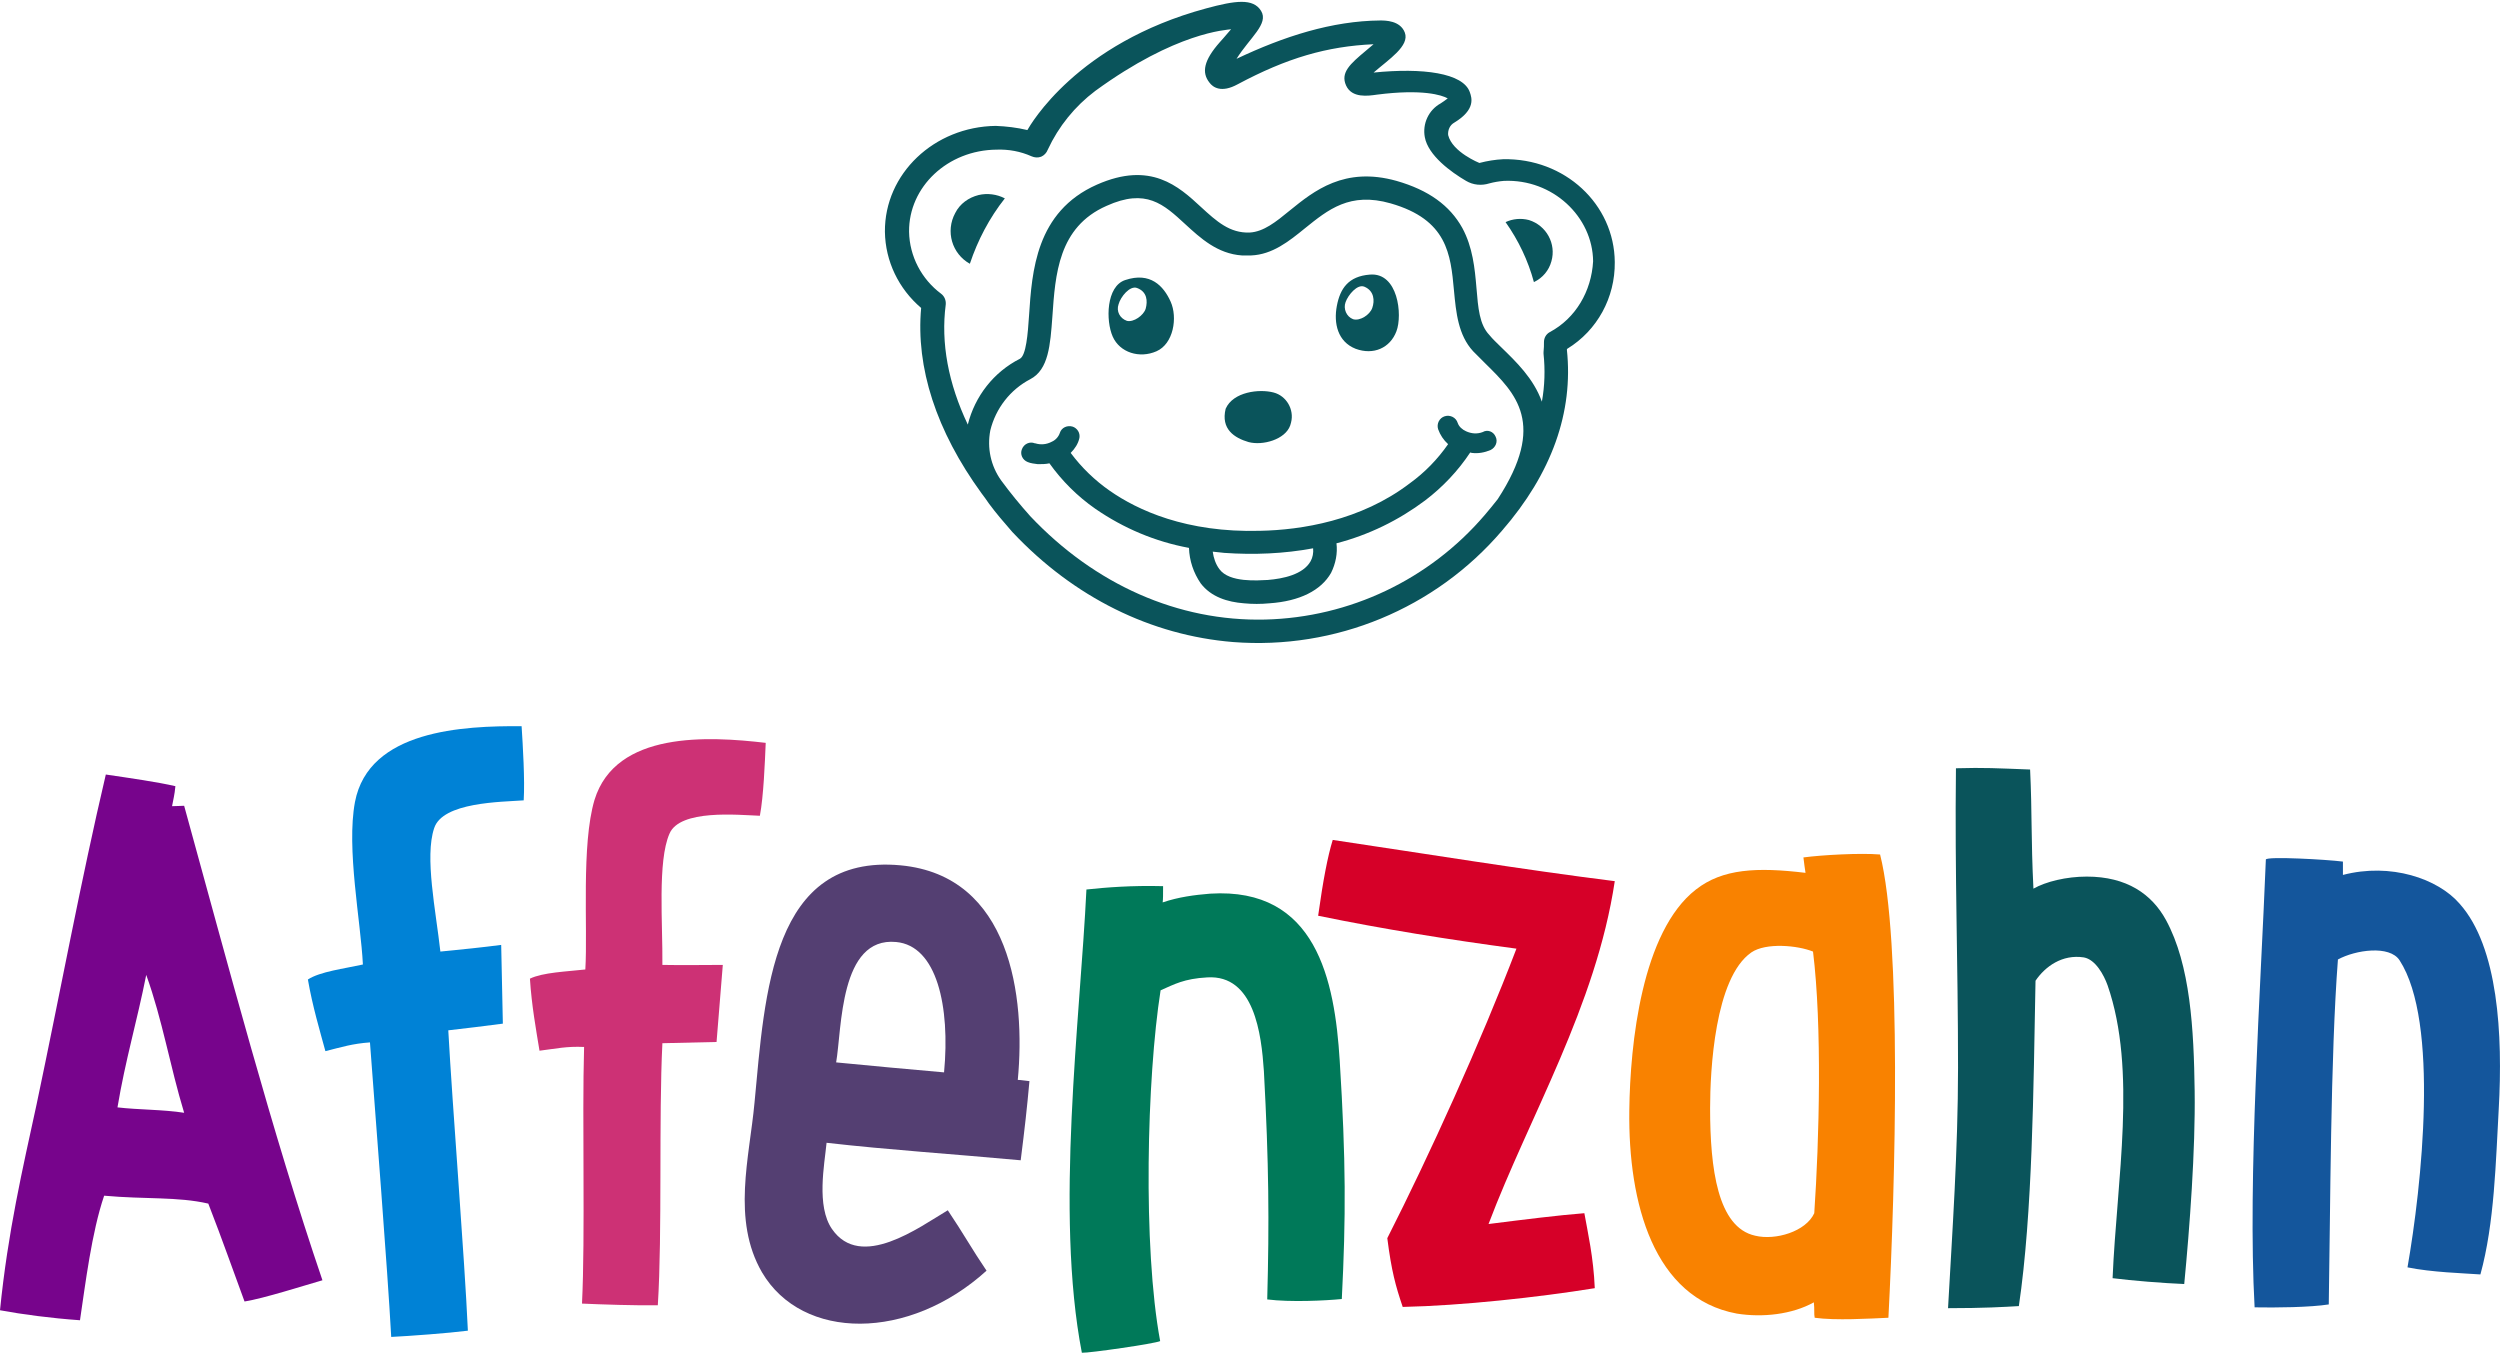
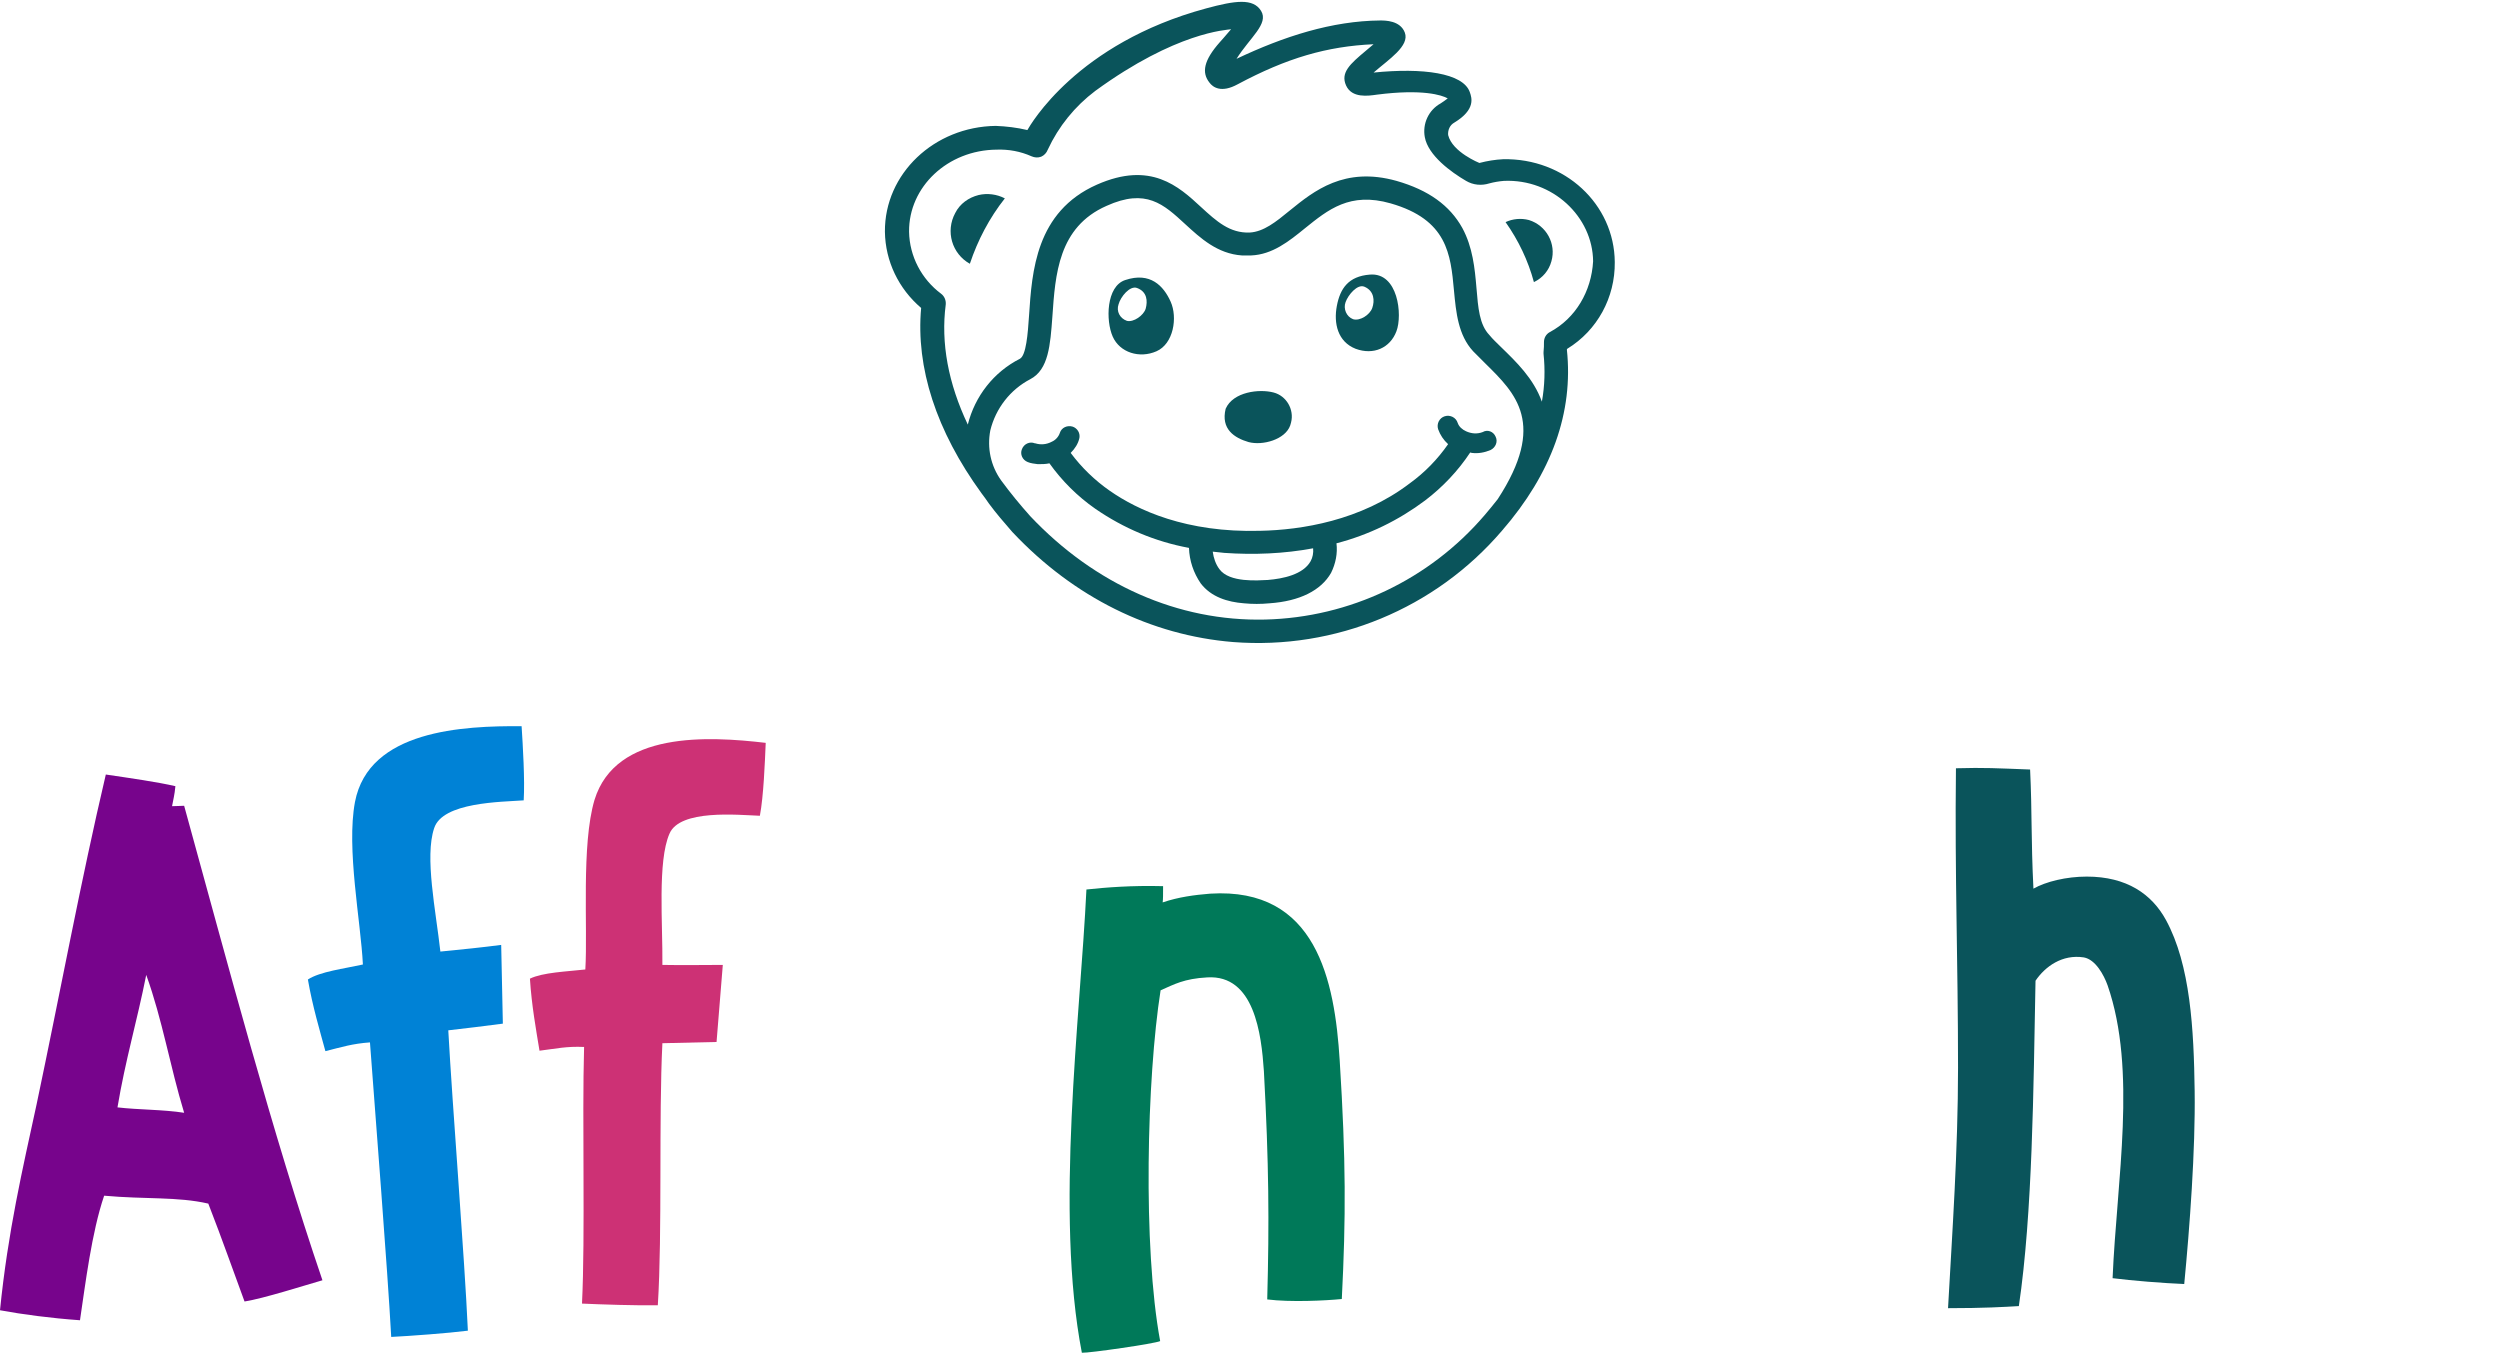
<svg xmlns="http://www.w3.org/2000/svg" width="140" height="76" viewBox="0 0 140 76" fill="none">
-   <path d="M137.736 50.605C139.906 53.032 140.162 57.954 139.929 62.107C139.766 64.976 139.696 68.499 138.903 71.368C137.923 71.298 136.196 71.252 134.82 70.972C135.613 66.422 136.616 57.231 134.377 53.778C133.817 52.915 131.904 53.195 130.924 53.731C130.504 59.19 130.504 67.752 130.411 73.048C129.384 73.211 127.425 73.235 126.258 73.211C125.862 66.026 126.608 55.224 126.888 48.132C126.958 47.946 130.294 48.132 131.204 48.249V48.996C133.887 48.296 136.523 49.206 137.736 50.605Z" fill="#14569C" />
  <path d="M122.901 61.103C122.947 64.393 122.621 68.755 122.317 71.905C121.151 71.858 119.401 71.718 118.305 71.578C118.538 66.072 119.681 59.96 118.025 55.178C117.815 54.594 117.348 53.731 116.695 53.615C115.482 53.428 114.526 54.128 113.989 54.921C113.872 61.01 113.826 67.915 113.056 73.141C112.263 73.188 111.096 73.258 109.09 73.258C109.323 69.058 109.65 64.416 109.65 59.797C109.65 53.755 109.463 49.112 109.533 43.023C111.143 42.977 111.819 43.023 113.686 43.093C113.802 45.519 113.732 46.943 113.872 49.765C114.572 49.369 115.715 49.089 116.858 49.089C119.098 49.089 120.498 50.069 121.291 51.515C122.667 54.035 122.854 57.651 122.901 61.103Z" fill="#0A545B" />
-   <path d="M101.599 67.939C101.879 63.809 102.042 57.464 101.529 53.288C100.666 52.938 98.893 52.775 98.076 53.335C96.023 54.758 95.766 59.96 95.766 62.06C95.766 65.443 96.186 68.732 98.286 69.198C99.429 69.478 101.132 68.965 101.599 67.939ZM105.285 47.852C106.498 52.635 106.148 66.189 105.751 73.794C104.725 73.841 102.765 73.958 101.622 73.794C101.575 73.561 101.622 73.351 101.575 72.931C100.362 73.608 98.706 73.794 97.26 73.561C92.617 72.698 91.171 67.402 91.241 62.176C91.287 58.444 91.941 52.168 94.973 49.812C96.466 48.646 98.379 48.552 101.109 48.879C101.062 48.552 101.039 48.436 100.992 48.016C102.042 47.876 104.188 47.759 105.285 47.852Z" fill="#F98200" />
-   <path d="M88.724 67.939C88.91 68.988 89.237 70.411 89.307 72.138C86.134 72.651 81.842 73.118 78.552 73.188C78.156 72.021 77.922 71.181 77.689 69.338C80.045 64.696 82.915 58.374 84.921 53.125C81.072 52.611 77.456 52.028 73.816 51.282C74.096 49.275 74.353 47.946 74.633 47.036C79.649 47.782 85.388 48.715 90.427 49.345C89.377 56.344 85.644 62.503 83.358 68.545C85.388 68.288 87.254 68.055 88.724 67.939Z" fill="#D60028" />
  <path d="M75.024 59.4C75.374 64.999 75.374 68.149 75.141 72.745C74.208 72.838 72.272 72.931 70.965 72.768C71.082 68.382 71.058 65.186 70.778 59.983C70.638 57.907 70.242 54.571 67.606 54.734C66.299 54.804 65.739 55.131 64.993 55.458C64.223 60.357 63.99 69.828 64.969 75.101C64.69 75.241 60.98 75.777 60.584 75.754C59.067 67.915 60.49 57.067 60.84 49.812C61.937 49.695 63.36 49.579 65.133 49.625C65.133 50.092 65.133 50.372 65.109 50.535C65.996 50.232 66.906 50.115 67.769 50.045C73.718 49.672 74.744 54.898 75.024 59.4Z" fill="#007959" />
-   <path d="M52.867 60.053C53.216 56.367 52.47 52.962 50.184 52.752C47.011 52.448 47.151 57.604 46.824 59.494C48.737 59.68 50.977 59.89 52.867 60.053ZM57.649 60.543C57.509 62.083 57.392 63.133 57.159 64.976C53.38 64.626 49.764 64.393 46.288 63.996C46.171 65.209 45.704 67.542 46.591 68.825C48.201 71.158 51.467 68.732 53.076 67.775C53.94 69.059 54.453 69.992 55.246 71.158C50.907 75.101 44.935 75.101 42.672 71.251C40.969 68.312 41.972 64.813 42.252 61.757C42.835 55.621 43.208 47.782 50.44 48.459C56.599 49.042 57.439 55.808 56.996 60.474C57.159 60.474 57.392 60.52 57.649 60.543Z" fill="#543F72" />
  <path d="M42.88 41.6C42.833 42.697 42.763 44.563 42.553 45.683C41.317 45.636 38.074 45.309 37.491 46.686C36.815 48.226 37.118 51.725 37.094 54.035C38.284 54.058 39.404 54.035 40.477 54.035L40.127 58.35C39.101 58.374 38.074 58.397 37.094 58.42C36.885 62.62 37.094 69.012 36.838 73.094C35.741 73.118 33.572 73.048 32.592 73.001C32.779 69.198 32.592 62.69 32.709 58.63C31.729 58.584 31.145 58.724 30.212 58.84C30.026 57.697 29.769 56.297 29.676 54.804C30.399 54.455 31.729 54.408 32.779 54.291C32.919 51.912 32.545 47.316 33.292 44.796C34.482 40.924 39.684 41.227 42.88 41.6Z" fill="#CD3175" />
  <path d="M29.21 40.667C29.28 41.764 29.397 43.677 29.327 44.82C28.067 44.913 24.777 44.913 24.311 46.383C23.774 47.993 24.404 50.979 24.661 53.288C25.851 53.172 26.994 53.055 28.067 52.915L28.16 57.324C27.134 57.464 26.084 57.581 25.104 57.698C25.337 61.967 26.014 70.365 26.201 74.518C25.104 74.658 22.888 74.821 21.908 74.868C21.698 70.995 21.021 62.48 20.718 58.374C19.738 58.444 19.155 58.631 18.222 58.864C17.919 57.744 17.499 56.345 17.242 54.852C17.919 54.408 19.272 54.245 20.322 54.012C20.205 51.609 19.389 47.526 19.878 44.913C20.648 40.877 25.944 40.644 29.21 40.667Z" fill="#0082D6" />
-   <path d="M10.312 62.316C9.518 59.703 9.098 57.114 8.189 54.594C7.675 57.184 7.022 59.353 6.579 62.013C7.769 62.153 9.122 62.13 10.312 62.316ZM18.057 71.695C17.077 71.975 14.744 72.721 13.694 72.884C13.064 71.181 12.481 69.502 11.665 67.402C9.938 67.005 8.142 67.169 5.832 66.959C5.132 69.012 4.782 71.905 4.479 73.934C2.846 73.818 1.26 73.608 0 73.374C0.443 68.965 1.26 65.489 2.053 61.826C3.383 55.528 4.526 49.322 5.926 43.373C7.349 43.583 8.818 43.793 9.822 44.026C9.775 44.539 9.705 44.749 9.635 45.146C9.915 45.146 10.148 45.123 10.312 45.123C12.738 53.918 15.257 63.483 18.057 71.695Z" fill="#77048C" />
+   <path d="M10.312 62.316C9.518 59.703 9.098 57.114 8.189 54.594C7.675 57.184 7.022 59.353 6.579 62.013C7.769 62.153 9.122 62.13 10.312 62.316ZM18.057 71.695C17.077 71.975 14.744 72.721 13.694 72.884C13.064 71.181 12.481 69.502 11.665 67.402C9.938 67.005 8.142 67.169 5.832 66.959C5.132 69.012 4.782 71.905 4.479 73.934C2.846 73.818 1.26 73.608 0 73.374C0.443 68.965 1.26 65.489 2.053 61.826C3.383 55.528 4.526 49.322 5.926 43.373C7.349 43.583 8.818 43.793 9.822 44.026C9.775 44.539 9.705 44.749 9.635 45.146C9.915 45.146 10.148 45.123 10.312 45.123C12.738 53.918 15.257 63.483 18.057 71.695" fill="#77048C" />
  <path d="M85.619 12.322C86.599 12.626 87.159 13.652 86.879 14.632C86.739 15.145 86.389 15.565 85.899 15.798C85.572 14.585 85.036 13.466 84.312 12.439C84.709 12.252 85.176 12.206 85.619 12.322Z" fill="#0A545B" />
  <path d="M73.395 31.428C73.512 31.218 73.559 30.962 73.535 30.705C71.903 31.009 70.223 31.078 68.566 30.962C68.333 30.939 68.123 30.915 67.913 30.892C67.96 31.242 68.076 31.592 68.286 31.872C68.846 32.642 70.456 32.502 70.993 32.478C71.856 32.408 72.976 32.175 73.395 31.428ZM83.754 24.453C83.894 24.733 83.754 25.06 83.474 25.2C83.147 25.34 82.774 25.41 82.424 25.363L82.331 25.34C81.654 26.366 80.791 27.276 79.811 28.022C78.318 29.142 76.638 29.959 74.842 30.425C74.912 30.985 74.795 31.568 74.539 32.082C73.979 33.062 72.789 33.668 71.086 33.785C70.619 33.831 70.129 33.831 69.663 33.785C68.753 33.715 67.82 33.435 67.237 32.665C66.84 32.082 66.607 31.405 66.583 30.682C64.694 30.332 62.921 29.585 61.334 28.489C60.331 27.789 59.468 26.926 58.768 25.946C58.558 25.993 58.348 25.993 58.115 25.993C57.928 25.969 57.718 25.946 57.555 25.876C57.252 25.759 57.112 25.433 57.228 25.153C57.345 24.85 57.672 24.71 57.952 24.826H57.975C58.278 24.92 58.605 24.896 58.908 24.733C59.118 24.64 59.281 24.453 59.351 24.243C59.445 23.94 59.771 23.8 60.075 23.893C60.331 23.986 60.495 24.243 60.448 24.523C60.378 24.85 60.191 25.13 59.958 25.363C60.565 26.179 61.311 26.903 62.151 27.486C63.691 28.559 66.42 29.842 70.573 29.725C72.859 29.679 76.195 29.166 78.948 27.066C79.788 26.459 80.511 25.713 81.094 24.873C80.838 24.64 80.651 24.36 80.534 24.033C80.441 23.73 80.604 23.403 80.907 23.31C81.211 23.217 81.537 23.38 81.631 23.683C81.701 23.893 81.887 24.056 82.097 24.15C82.401 24.29 82.727 24.313 83.031 24.196C83.31 24.033 83.637 24.173 83.754 24.453Z" fill="#0A545B" />
  <path d="M75.913 19.531C74.91 19.134 74.677 18.108 74.864 17.128C75.05 16.148 75.517 15.472 76.707 15.378C78.293 15.238 78.549 17.641 78.2 18.551C77.85 19.484 76.916 19.904 75.913 19.531ZM76.403 16.055C76.007 15.892 75.493 16.522 75.353 16.918C75.213 17.291 75.4 17.735 75.773 17.875C76.147 17.991 76.707 17.641 76.847 17.245C76.987 16.848 76.963 16.288 76.403 16.055Z" fill="#0A545B" />
  <path d="M63.014 15.682C64.414 15.215 65.16 16.008 65.557 16.895C65.953 17.781 65.72 19.251 64.763 19.671C63.807 20.091 62.711 19.741 62.314 18.854C61.917 17.968 61.941 16.032 63.014 15.682ZM64.157 17.291C64.274 16.871 64.25 16.335 63.667 16.125C63.27 15.985 62.757 16.615 62.641 17.035C62.501 17.431 62.711 17.828 63.107 17.968C63.48 18.061 64.04 17.665 64.157 17.291Z" fill="#0A545B" />
  <path d="M54.802 10.922C55.291 10.806 55.828 10.876 56.271 11.109C55.408 12.205 54.755 13.442 54.312 14.771C53.309 14.211 52.935 12.952 53.495 11.925C53.752 11.412 54.242 11.062 54.802 10.922Z" fill="#0A545B" />
  <path d="M68.637 22.89C69.057 21.934 70.526 21.77 71.32 21.98C72.043 22.167 72.486 22.937 72.299 23.66C72.276 23.707 72.276 23.777 72.253 23.823C71.973 24.616 70.713 24.966 69.92 24.756C69.127 24.523 68.357 24.033 68.637 22.89Z" fill="#0A545B" />
  <path d="M90.427 14.678C90.404 11.436 87.628 8.846 84.175 8.916C83.732 8.939 83.289 9.009 82.846 9.126C82.846 9.126 81.329 8.52 81.096 7.563C81.073 7.283 81.189 7.003 81.446 6.863C82.636 6.14 82.426 5.487 82.309 5.16C81.936 4.087 79.673 3.784 76.92 4.064C77.783 3.317 78.95 2.571 78.67 1.824C78.413 1.147 77.573 1.147 77.293 1.147C74.587 1.171 71.904 2.034 69.245 3.294C69.991 2.104 71.064 1.334 70.621 0.611C70.178 -0.112 69.175 0.028 67.542 0.471C60.286 2.431 57.697 7.003 57.533 7.283C56.95 7.143 56.344 7.073 55.76 7.05C52.308 7.096 49.532 9.733 49.555 12.975C49.578 14.632 50.325 16.172 51.584 17.245C51.281 20.581 52.424 24.127 54.967 27.626C55.107 27.813 55.247 27.999 55.387 28.209C55.784 28.746 56.227 29.259 56.694 29.796L56.717 29.819C60.146 33.458 64.462 35.581 69.058 35.955C74.774 36.398 80.373 34.088 84.105 29.726C86.905 26.506 88.118 23.077 87.745 19.578C87.745 19.554 87.768 19.531 87.768 19.531C89.448 18.504 90.451 16.661 90.427 14.678ZM83.872 27.953C83.639 28.256 83.382 28.559 83.126 28.863C80.046 32.455 75.59 34.578 70.854 34.695C65.979 34.812 61.313 32.735 57.697 28.909C57.114 28.256 56.577 27.603 56.064 26.903C55.48 26.086 55.27 25.083 55.457 24.103C55.76 22.867 56.577 21.817 57.697 21.234C58.723 20.697 58.816 19.321 58.933 17.735C59.096 15.378 59.26 12.719 61.966 11.529C64.182 10.526 65.162 11.436 66.375 12.555C67.215 13.325 68.171 14.212 69.548 14.305C69.711 14.305 69.874 14.305 70.061 14.305C71.251 14.258 72.184 13.512 73.071 12.789C74.377 11.739 75.59 10.736 77.876 11.389C81.049 12.299 81.236 14.235 81.422 16.265C81.539 17.501 81.656 18.761 82.496 19.671C82.729 19.904 82.962 20.137 83.195 20.371C84.875 22.027 86.625 23.73 83.872 27.953ZM86.788 18.598C86.578 18.714 86.462 18.924 86.462 19.158C86.462 19.321 86.462 19.508 86.438 19.718V19.811C86.531 20.697 86.508 21.607 86.345 22.494C85.878 21.187 84.898 20.254 84.059 19.438C83.825 19.204 83.592 18.994 83.405 18.761C82.846 18.178 82.775 17.245 82.682 16.125C82.589 15.028 82.472 13.839 81.889 12.765C81.189 11.506 79.999 10.643 78.203 10.129C75.287 9.313 73.584 10.689 72.231 11.786C71.438 12.439 70.761 12.975 69.991 13.022C68.871 13.069 68.125 12.392 67.262 11.599C66.002 10.432 64.439 9.009 61.429 10.339C58 11.856 57.79 15.215 57.627 17.665C57.557 18.714 57.463 19.904 57.114 20.091C55.644 20.837 54.594 22.19 54.197 23.777C53.101 21.467 52.681 19.204 52.961 17.058C52.984 16.825 52.891 16.591 52.704 16.451C51.608 15.635 50.931 14.352 50.908 12.975C50.885 10.456 53.078 8.403 55.807 8.38C56.484 8.356 57.137 8.473 57.767 8.753C57.93 8.823 58.117 8.846 58.303 8.776C58.467 8.706 58.606 8.566 58.676 8.38C59.283 7.073 60.193 5.953 61.336 5.09C65.885 1.777 68.685 1.684 68.941 1.637C68.778 1.824 68.615 2.011 68.498 2.151L68.311 2.361C67.402 3.387 67.285 4.064 67.728 4.624C67.915 4.88 68.382 5.23 69.315 4.717C72.067 3.247 74.307 2.594 76.92 2.477L76.477 2.851C75.614 3.574 75.054 4.064 75.38 4.787C75.707 5.51 76.617 5.37 77.107 5.3C79.649 4.973 80.746 5.323 81.073 5.51C80.956 5.603 80.816 5.697 80.676 5.79C79.999 6.163 79.649 6.933 79.789 7.68C79.976 8.706 81.259 9.639 82.099 10.129C82.496 10.363 82.962 10.409 83.405 10.269C83.662 10.199 83.942 10.152 84.222 10.129C86.951 10.013 89.191 12.136 89.214 14.632C89.121 16.311 88.235 17.828 86.788 18.598Z" fill="#0A545B" />
</svg>